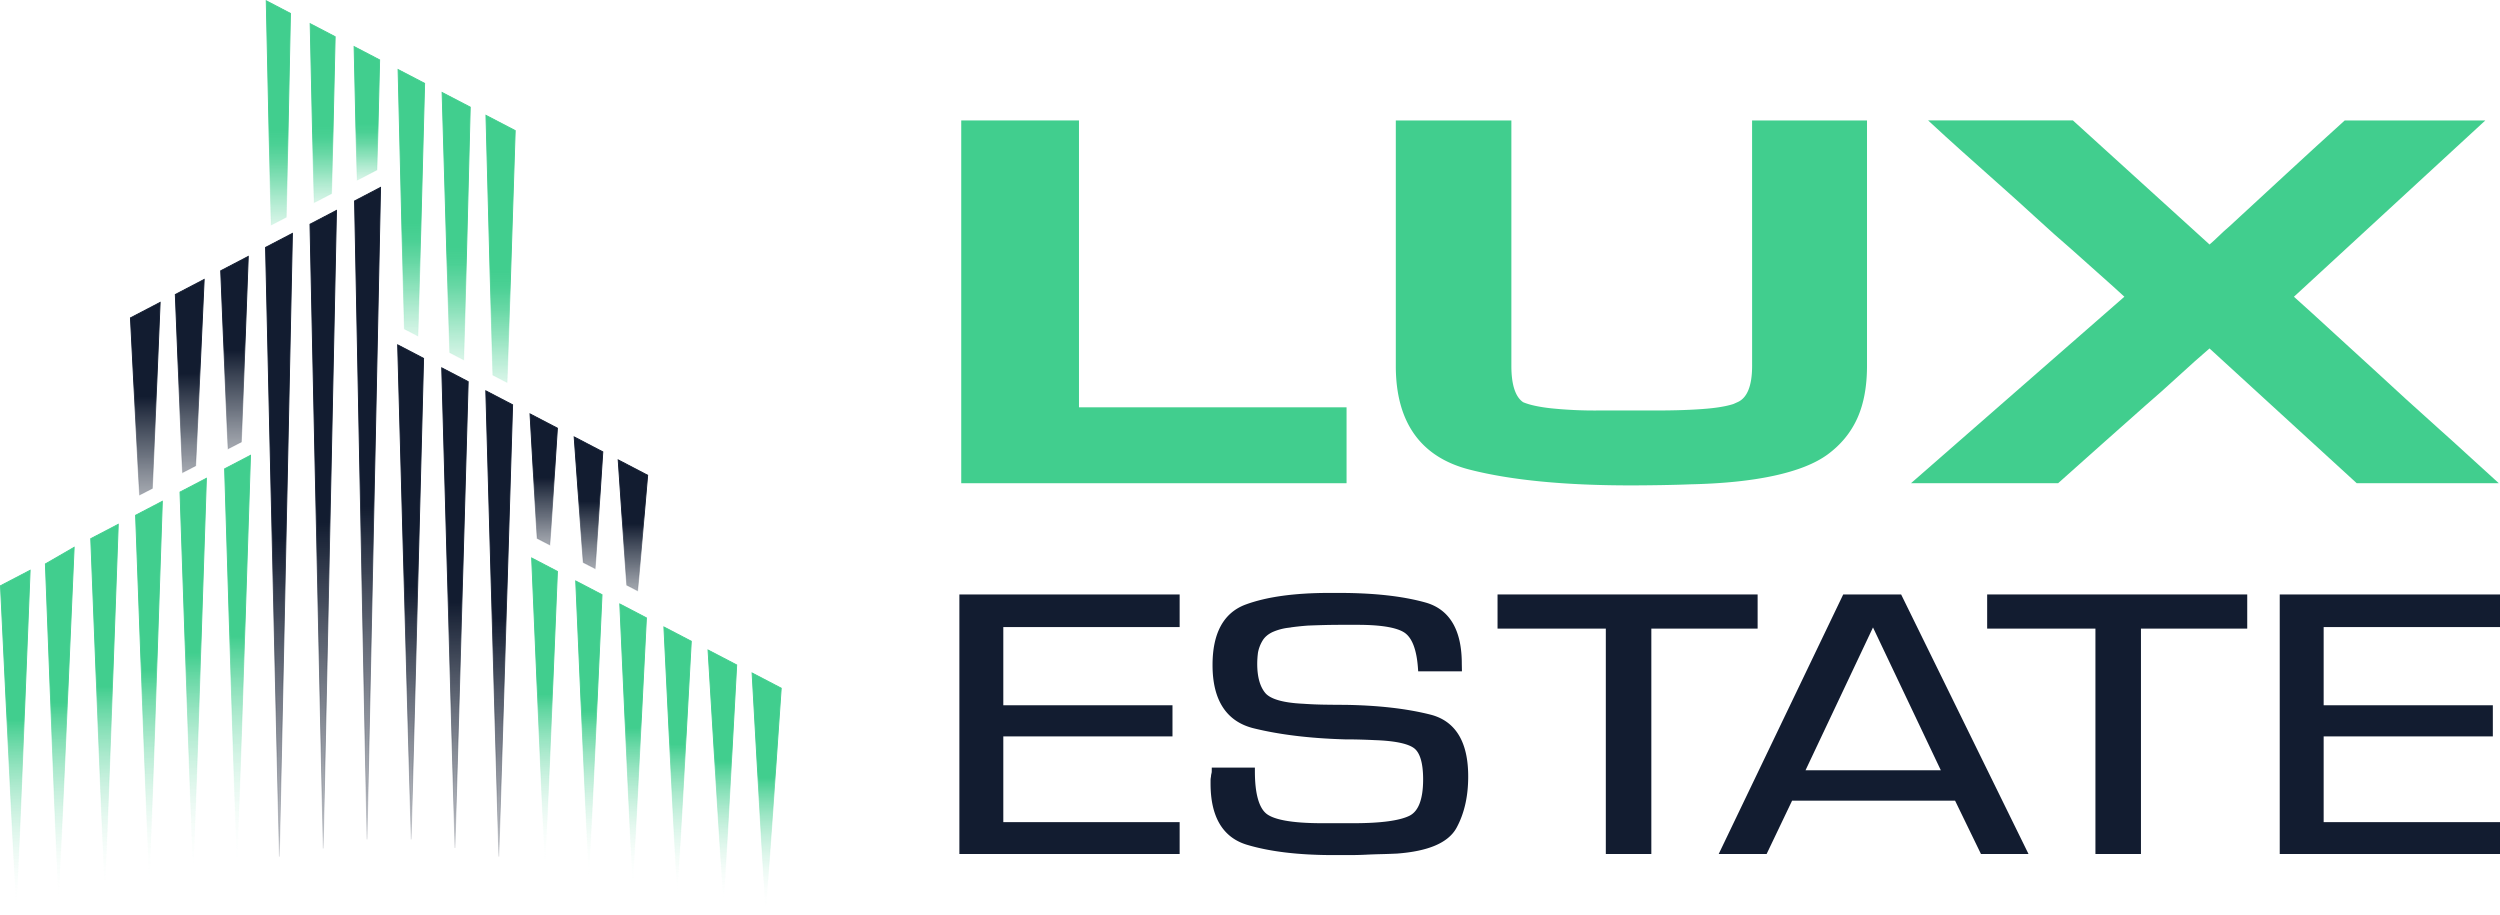
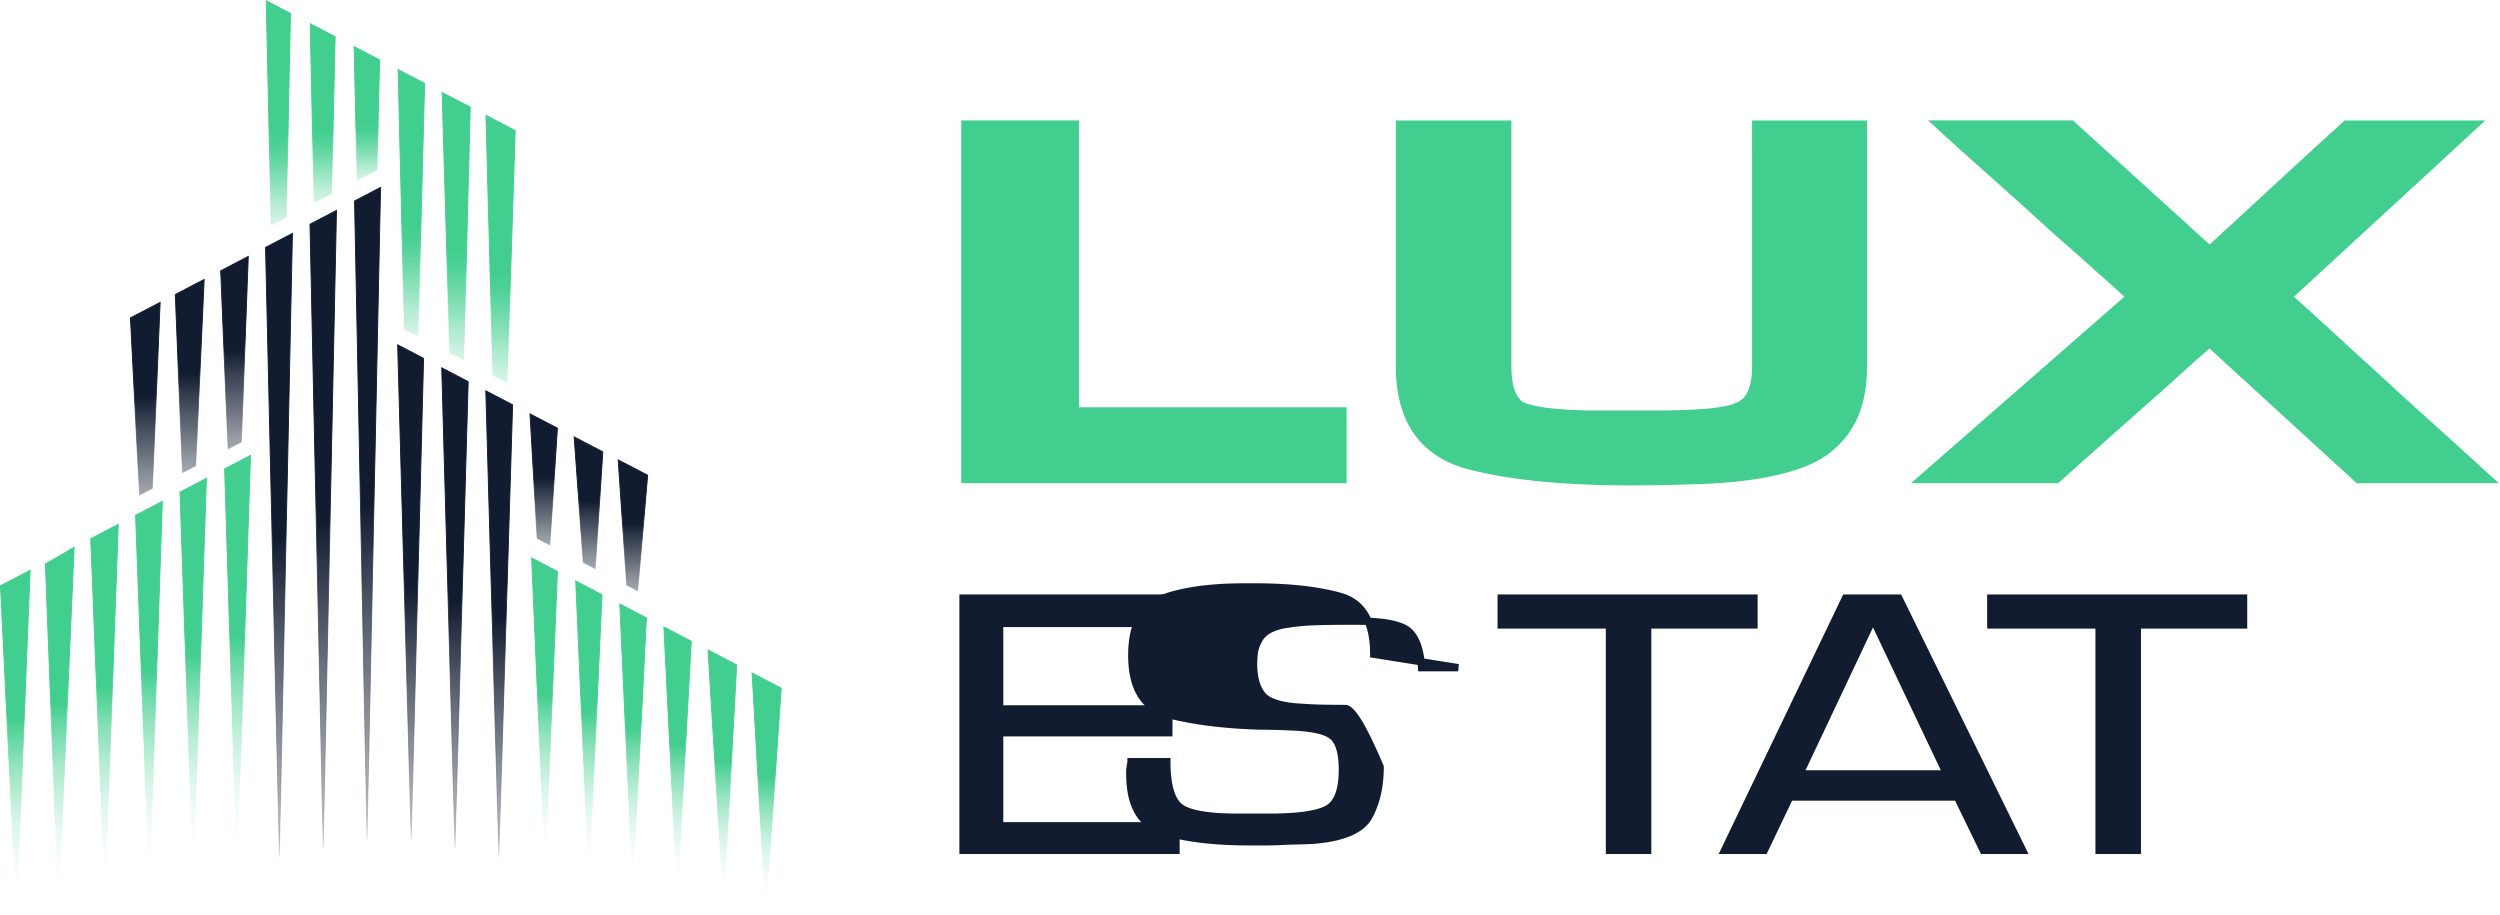
<svg xmlns="http://www.w3.org/2000/svg" xmlns:xlink="http://www.w3.org/1999/xlink" viewBox="0 0 2737.42 1001.55">
  <defs>
    <style>.a9459ce0-06b9-44d6-b2be-d7a93c9915ae{fill:#121c30;stroke:#121c30;stroke-width:8px;}.a1a8332e-51bc-4761-bc50-f1d1581256b7,.a2670b87-b781-40ad-a7e7-1175cd39df85,.a3d2db3e-54b3-4c06-8c51-c264d77e3495,.a3dc9468-1961-4b53-9b78-9b91bc00ab03,.a5c82a75-5d43-4b8f-a1bd-5b35940e4ef6,.a7ff7103-c205-40ee-a1d0-8ebb77fab37d,.a924f080-c2d2-4c8c-9597-77b38b8734b1,.a9459ce0-06b9-44d6-b2be-d7a93c9915ae,.aad37f1f-006c-4c26-987f-429889952786,.aaeffec1-5993-4518-bb9b-574f15290f57,.ad09aaf9-810e-402a-8edb-80653fa41349,.ae257767-92d0-41b7-bd43-bdd6d9ff8f67,.afe2d4d1-6fcc-4463-aad6-ac929e2e9e01,.b2dc4231-620e-46e5-9389-974fb5ef9642,.b3e2106f-01ad-4618-a7f7-8d71d27e6a91,.b556cae2-93a0-4297-95f5-5df2c9a9c500,.b704920a-cae3-44bc-8435-43b4e5ce7450,.b9ed8dce-0f41-4ae1-964b-a037988e392b,.ba012166-fedd-4332-b4b9-81c546f9392a,.baf6c8f0-0ae1-41dd-94e9-6c71820d4ba5,.bc0c6865-3fcf-471f-8b1d-af2fda3b1811,.bc8b296c-cf61-4ceb-be34-11aae402a19d,.e0dc37ad-e64e-4996-816d-33f35f085f1d,.e0e2a3e4-93ed-4bc3-805f-9f100d192b9e,.e25f1e03-73ca-44e1-9741-8f05e16ebcac,.e29ad3d7-3491-466f-b200-d2599138cb49,.e6aac5f4-5ca8-4119-98c9-97f7a64a1a5b,.f0223b9a-1cd1-412c-ae83-08e8b934b539,.f9ea5a11-1d70-432d-8ac7-c80faad62cf9,.fbdbe9d6-ac90-4019-822e-ac55085fb031,.fd570b67-5be5-4825-a6a5-c47efb302ac0,.ffab7267-5673-497d-8683-c0ce2108a1d0{stroke-miterlimit:10;}.a2670b87-b781-40ad-a7e7-1175cd39df85{fill:#41ce8e;stroke:#41ce8e;stroke-width:4px;}.bc8b296c-cf61-4ceb-be34-11aae402a19d{fill:url(#bd952979-e744-4b4b-9b81-77578cfa0f70);stroke:url(#f448537c-0304-4113-a62c-1a9c3ab2ed74);}.fd570b67-5be5-4825-a6a5-c47efb302ac0{fill:url(#b1019eee-af9a-4bc9-88a4-63c1faa45131);stroke:url(#e8c0de64-0816-41dc-8dd5-3414ae98a6bd);}.a5c82a75-5d43-4b8f-a1bd-5b35940e4ef6{fill:url(#aaa5e180-0734-4ff6-8745-5380c6ee9f1d);stroke:url(#afc78efa-2fb7-4b1c-a07f-3f9aab2871d9);}.b556cae2-93a0-4297-95f5-5df2c9a9c500{fill:url(#b2cb4d58-6007-4c81-875e-3c0f8f292c31);stroke:url(#f67dba9b-1a1f-47e5-96e8-098d6267e967);}.b704920a-cae3-44bc-8435-43b4e5ce7450{fill:url(#a0c6836d-788d-4dbd-9825-e04c65f07fad);stroke:url(#eb4959ce-8826-497b-8f37-30c462d59705);}.a3dc9468-1961-4b53-9b78-9b91bc00ab03{fill:url(#ed7481a6-9e09-473d-8738-3ae95261fc30);stroke:url(#b290efec-0734-4ae2-81de-9485e4d5b556);}.b3e2106f-01ad-4618-a7f7-8d71d27e6a91{fill:url(#a635929a-8e23-44a5-ad81-b275d74bed69);stroke:url(#b8ecf606-aa7f-4f27-aa18-678800d89805);}.ba012166-fedd-4332-b4b9-81c546f9392a{fill:url(#a041260d-9847-4117-85cf-c818928b0b95);stroke:url(#f1e5922d-2c9d-47f2-b0a8-44028f4726b5);}.a7ff7103-c205-40ee-a1d0-8ebb77fab37d{fill:url(#a6103a3b-c8a0-48e1-b12b-a7328a109cc9);stroke:url(#a175a768-7ddc-4e2b-9c7a-cf961cd494f8);}.f9ea5a11-1d70-432d-8ac7-c80faad62cf9{fill:url(#b32657f7-b91c-4d6d-b146-3314178ac4ae);stroke:url(#a6d9f711-40f2-4e8e-9863-dbada96410ee);}.a3d2db3e-54b3-4c06-8c51-c264d77e3495{fill:url(#a237955d-a300-499a-8ca7-18d32879c4ff);stroke:url(#ed8d1e25-8d80-4787-adb2-89d045746a27);}.ae257767-92d0-41b7-bd43-bdd6d9ff8f67{fill:url(#bdbe85f9-49fb-4f16-a2a3-c41f6f5e480c);stroke:url(#a33fca17-08e0-42fb-9f6f-3bf6fac29c59);}.b9ed8dce-0f41-4ae1-964b-a037988e392b{fill:url(#a4f1911e-ed33-41c5-a567-3d78964f3dab);stroke:url(#a14f1975-962f-41a0-afee-a4fd0d3dbf2e);}.ffab7267-5673-497d-8683-c0ce2108a1d0{fill:url(#b1ad2a23-a781-4f93-866c-9b349535492a);stroke:url(#eb47a952-0007-4bbf-bc6b-dcb499b1a0d9);}.a1a8332e-51bc-4761-bc50-f1d1581256b7{fill:url(#bc9582ed-a2fc-4b9e-98c0-8da8b8dc25fb);stroke:url(#a834e802-7ddd-4f19-93fd-37648671a19d);}.baf6c8f0-0ae1-41dd-94e9-6c71820d4ba5{fill:url(#aa5d3e39-c580-40e1-899e-40053dd88aa7);stroke:url(#b39867cb-ddff-47fa-9c0f-6e6a63cd6b4f);}.ad09aaf9-810e-402a-8edb-80653fa41349{fill:url(#bf8685db-b060-4064-85be-02f1c6160f54);stroke:url(#abaee0a2-ba2d-4a2c-a7c4-b07399496283);}.aaeffec1-5993-4518-bb9b-574f15290f57{fill:url(#b10abebb-ab19-4dcb-8b5c-6c50d2a5e177);stroke:url(#a798ece5-49a7-4f09-82bd-8a89f99e7268);}.bc0c6865-3fcf-471f-8b1d-af2fda3b1811{fill:url(#b6161b68-d90e-4e0b-a504-4cd554d60466);stroke:url(#e4c80731-3bb9-4b58-8f0f-61b3f76ac06d);}.afe2d4d1-6fcc-4463-aad6-ac929e2e9e01{fill:url(#bb3b4fb9-c3c6-4a6b-9045-c8625f2f4334);stroke:url(#be76f37a-fc1a-470a-b10c-14b6b4bf9d7e);}.aad37f1f-006c-4c26-987f-429889952786{fill:url(#af4795fa-b8b6-46c1-a9fd-88153b78fd1a);stroke:url(#e3833510-f83a-4309-83f9-f51e68596369);}.e25f1e03-73ca-44e1-9741-8f05e16ebcac{fill:url(#faa35bd0-c82a-4cd9-9eaa-ff6e6a7c8341);stroke:url(#bc17429e-c4e9-4efb-9eff-90ea1e47d79a);}.fbdbe9d6-ac90-4019-822e-ac55085fb031{fill:url(#b24f90e7-629a-41c9-b647-e27bf3e82756);stroke:url(#eeb346ad-f1a1-47c8-8b97-ccde93fa4eca);}.f0223b9a-1cd1-412c-ae83-08e8b934b539{fill:url(#bae8fe86-5abe-4803-9cff-054266a47f1d);stroke:url(#fdc5236d-2e61-4ef7-8f16-81da18092317);}.e6aac5f4-5ca8-4119-98c9-97f7a64a1a5b{fill:url(#ebfb591b-ba7a-4077-bfc8-033d19e0231f);stroke:url(#e9b053dd-2485-4f09-9729-20b5a51d35eb);}.e29ad3d7-3491-466f-b200-d2599138cb49{fill:url(#e58f678c-6682-4ab8-a156-cd18928a9980);stroke:url(#b95c0d9f-6bb9-4e7b-a5eb-9f0781262756);}.e0e2a3e4-93ed-4bc3-805f-9f100d192b9e{fill:url(#ffd8f483-29d4-461e-8bd8-1e110cf635d6);stroke:url(#ed3a4ce6-c867-4a98-8b1c-8f2a20414a57);}.a924f080-c2d2-4c8c-9597-77b38b8734b1{fill:url(#b610a44f-4dba-402a-92f3-b909d9cd29d2);stroke:url(#a4772bd4-664c-4a1c-ac15-f33a8260774f);}.e0dc37ad-e64e-4996-816d-33f35f085f1d{fill:url(#a0d6cd21-ecf4-4520-8da8-9f3480f4a940);stroke:url(#aa800613-3691-491e-9ef0-1926e1d75828);}.b2dc4231-620e-46e5-9389-974fb5ef9642{fill:url(#be50750b-c2cd-49fb-827b-040e808518c7);stroke:url(#fcba6933-e27d-4be0-806f-cf932be9644d);}</style>
    <linearGradient id="bd952979-e744-4b4b-9b81-77578cfa0f70" x1="211.55" y1="523.72" x2="211.55" y2="1001.5" gradientUnits="userSpaceOnUse">
      <stop offset="0.4" stop-color="#41ce8e" />
      <stop offset="0.91" stop-color="#fff" stop-opacity="0" />
    </linearGradient>
    <linearGradient id="f448537c-0304-4113-a62c-1a9c3ab2ed74" x1="211.56" y1="522.88" x2="211.56" y2="963.82" xlink:href="#bd952979-e744-4b4b-9b81-77578cfa0f70" />
    <linearGradient id="b1019eee-af9a-4bc9-88a4-63c1faa45131" x1="114.42" y1="574.09" x2="114.42" y2="1017.65" xlink:href="#bd952979-e744-4b4b-9b81-77578cfa0f70" />
    <linearGradient id="e8c0de64-0816-41dc-8dd5-3414ae98a6bd" x1="114.43" y1="573.25" x2="114.43" y2="982.68" xlink:href="#bd952979-e744-4b4b-9b81-77578cfa0f70" />
    <linearGradient id="aaa5e180-0734-4ff6-8745-5380c6ee9f1d" x1="163.11" y1="548.9" x2="163.11" y2="1009.58" xlink:href="#bd952979-e744-4b4b-9b81-77578cfa0f70" />
    <linearGradient id="afc78efa-2fb7-4b1c-a07f-3f9aab2871d9" x1="163.12" y1="548.06" x2="163.12" y2="973.25" xlink:href="#bd952979-e744-4b4b-9b81-77578cfa0f70" />
    <linearGradient id="b2cb4d58-6007-4c81-875e-3c0f8f292c31" x1="65.44" y1="599.27" x2="65.44" y2="1025.73" xlink:href="#bd952979-e744-4b4b-9b81-77578cfa0f70" />
    <linearGradient id="f67dba9b-1a1f-47e5-96e8-098d6267e967" x1="65.46" y1="598.39" x2="65.46" y2="992.11" xlink:href="#bd952979-e744-4b4b-9b81-77578cfa0f70" />
    <linearGradient id="a0c6836d-788d-4dbd-9825-e04c65f07fad" x1="16.75" y1="624.43" x2="16.75" y2="1033.81" xlink:href="#bd952979-e744-4b4b-9b81-77578cfa0f70" />
    <linearGradient id="eb4959ce-8826-497b-8f37-30c462d59705" x1="16.76" y1="623.59" x2="16.76" y2="1001.54" xlink:href="#bd952979-e744-4b4b-9b81-77578cfa0f70" />
    <linearGradient id="ed7481a6-9e09-473d-8738-3ae95261fc30" x1="260.12" y1="498.55" x2="260.12" y2="994" xlink:href="#bd952979-e744-4b4b-9b81-77578cfa0f70" />
    <linearGradient id="b290efec-0734-4ae2-81de-9485e4d5b556" x1="260.13" y1="497.71" x2="260.13" y2="954.93" xlink:href="#bd952979-e744-4b4b-9b81-77578cfa0f70" />
    <linearGradient id="a635929a-8e23-44a5-ad81-b275d74bed69" x1="644.79" y1="636.13" x2="644.79" y2="992.45" xlink:href="#bd952979-e744-4b4b-9b81-77578cfa0f70" />
    <linearGradient id="b8ecf606-aa7f-4f27-aa18-678800d89805" x1="644.78" y1="635.28" x2="644.78" y2="964.36" xlink:href="#bd952979-e744-4b4b-9b81-77578cfa0f70" />
    <linearGradient id="a041260d-9847-4117-85cf-c818928b0b95" x1="741.94" y1="686.5" x2="741.94" y2="1008.02" xlink:href="#bd952979-e744-4b4b-9b81-77578cfa0f70" />
    <linearGradient id="f1e5922d-2c9d-47f2-b0a8-44028f4726b5" x1="741.93" y1="685.65" x2="741.93" y2="982.68" xlink:href="#bd952979-e744-4b4b-9b81-77578cfa0f70" />
    <linearGradient id="a6103a3b-c8a0-48e1-b12b-a7328a109cc9" x1="693.23" y1="661.31" x2="693.23" y2="1000.53" xlink:href="#bd952979-e744-4b4b-9b81-77578cfa0f70" />
    <linearGradient id="a175a768-7ddc-4e2b-9c7a-cf961cd494f8" x1="693.22" y1="660.46" x2="693.22" y2="973.79" xlink:href="#bd952979-e744-4b4b-9b81-77578cfa0f70" />
    <linearGradient id="b32657f7-b91c-4d6d-b146-3314178ac4ae" x1="790.97" y1="711.73" x2="790.97" y2="1016.1" xlink:href="#bd952979-e744-4b4b-9b81-77578cfa0f70" />
    <linearGradient id="a6d9f711-40f2-4e8e-9863-dbada96410ee" x1="790.95" y1="710.87" x2="790.95" y2="992.12" xlink:href="#bd952979-e744-4b4b-9b81-77578cfa0f70" />
    <linearGradient id="a237955d-a300-499a-8ca7-18d32879c4ff" x1="839.46" y1="736.88" x2="839.46" y2="1024.18" xlink:href="#bd952979-e744-4b4b-9b81-77578cfa0f70" />
    <linearGradient id="ed8d1e25-8d80-4787-adb2-89d045746a27" x1="839.45" y1="736.03" x2="839.45" y2="1001.55" xlink:href="#bd952979-e744-4b4b-9b81-77578cfa0f70" />
    <linearGradient id="bdbe85f9-49fb-4f16-a2a3-c41f6f5e480c" x1="596.25" y1="610.95" x2="596.25" y2="983.79" xlink:href="#bd952979-e744-4b4b-9b81-77578cfa0f70" />
    <linearGradient id="a33fca17-08e0-42fb-9f6f-3bf6fac29c59" x1="596.24" y1="610.1" x2="596.24" y2="954.4" xlink:href="#bd952979-e744-4b4b-9b81-77578cfa0f70" />
    <linearGradient id="a4f1911e-ed33-41c5-a567-3d78964f3dab" x1="353.3" y1="25.9" x2="353.3" y2="238.75" gradientUnits="userSpaceOnUse">
      <stop offset="0.53" stop-color="#41ce8e" />
      <stop offset="0.59" stop-color="#45cf91" stop-opacity="0.97" />
      <stop offset="0.67" stop-color="#52d298" stop-opacity="0.87" />
      <stop offset="0.76" stop-color="#66d8a4" stop-opacity="0.72" />
      <stop offset="0.86" stop-color="#82dfb5" stop-opacity="0.51" />
      <stop offset="0.97" stop-color="#a6e8ca" stop-opacity="0.24" />
      <stop offset="1" stop-color="#b0ebd0" stop-opacity="0.17" />
    </linearGradient>
    <linearGradient id="a14f1975-962f-41a0-afee-a4fd0d3dbf2e" x1="353.29" y1="25.07" x2="353.29" y2="222.77" gradientUnits="userSpaceOnUse">
      <stop offset="0.6" stop-color="#41ce8e" />
      <stop offset="1" stop-color="#b0ebd0" stop-opacity="0.17" />
    </linearGradient>
    <linearGradient id="b1ad2a23-a781-4f93-866c-9b349535492a" x1="450.42" y1="76.13" x2="450.42" y2="393.01" xlink:href="#a4f1911e-ed33-41c5-a567-3d78964f3dab" />
    <linearGradient id="eb47a952-0007-4bbf-bc6b-dcb499b1a0d9" x1="450.41" y1="75.3" x2="450.41" y2="368.82" xlink:href="#a14f1975-962f-41a0-afee-a4fd0d3dbf2e" />
    <linearGradient id="bc9582ed-a2fc-4b9e-98c0-8da8b8dc25fb" x1="401.71" y1="50.99" x2="401.71" y2="209.93" xlink:href="#a4f1911e-ed33-41c5-a567-3d78964f3dab" />
    <linearGradient id="a834e802-7ddd-4f19-93fd-37648671a19d" x1="401.7" y1="50.16" x2="401.7" y2="198.2" xlink:href="#a14f1975-962f-41a0-afee-a4fd0d3dbf2e" />
    <linearGradient id="aa5d3e39-c580-40e1-899e-40053dd88aa7" x1="499.49" y1="101.24" x2="499.49" y2="419.26" xlink:href="#a4f1911e-ed33-41c5-a567-3d78964f3dab" />
    <linearGradient id="b39867cb-ddff-47fa-9c0f-6e6a63cd6b4f" x1="499.48" y1="100.4" x2="499.48" y2="394.98" xlink:href="#a14f1975-962f-41a0-afee-a4fd0d3dbf2e" />
    <linearGradient id="bf8685db-b060-4064-85be-02f1c6160f54" x1="548.12" y1="126.27" x2="548.12" y2="443.98" xlink:href="#a4f1911e-ed33-41c5-a567-3d78964f3dab" />
    <linearGradient id="abaee0a2-ba2d-4a2c-a7c4-b07399496283" x1="548.11" y1="125.43" x2="548.11" y2="419.72" xlink:href="#a14f1975-962f-41a0-afee-a4fd0d3dbf2e" />
    <linearGradient id="b10abebb-ab19-4dcb-8b5c-6c50d2a5e177" x1="304.78" y1="0.83" x2="304.78" y2="267.55" xlink:href="#a4f1911e-ed33-41c5-a567-3d78964f3dab" />
    <linearGradient id="a798ece5-49a7-4f09-82bd-8a89f99e7268" x1="304.78" y1="0" x2="304.78" y2="247.32" xlink:href="#a14f1975-962f-41a0-afee-a4fd0d3dbf2e" />
    <linearGradient id="b6161b68-d90e-4e0b-a504-4cd554d60466" x1="353.93" y1="230.37" x2="353.93" y2="1062.27" gradientUnits="userSpaceOnUse">
      <stop offset="0.41" stop-color="#121c30" />
      <stop offset="0.72" stop-color="#3a4253" stop-opacity="0.52" />
      <stop offset="1" stop-color="#646b78" stop-opacity="0" />
    </linearGradient>
    <linearGradient id="e4c80731-3bb9-4b58-8f0f-61b3f76ac06d" x1="353.94" y1="229.54" x2="353.94" y2="929.03" gradientUnits="userSpaceOnUse">
      <stop offset="0.41" stop-color="#121c30" />
      <stop offset="0.66" stop-color="#3f4858" stop-opacity="0.78" />
      <stop offset="0.83" stop-color="#646b78" stop-opacity="0.6" />
      <stop offset="0.9" stop-color="#646b78" stop-opacity="0.45" />
      <stop offset="1" stop-color="#646b78" stop-opacity="0.2" />
    </linearGradient>
    <linearGradient id="bb3b4fb9-c3c6-4a6b-9045-c8625f2f4334" x1="256.76" y1="280.74" x2="256.76" y2="531.8" xlink:href="#e4c80731-3bb9-4b58-8f0f-61b3f76ac06d" />
    <linearGradient id="be76f37a-fc1a-470a-b10c-14b6b4bf9d7e" x1="256.77" y1="279.9" x2="256.77" y2="492.39" xlink:href="#e4c80731-3bb9-4b58-8f0f-61b3f76ac06d" />
    <linearGradient id="af4795fa-b8b6-46c1-a9fd-88153b78fd1a" x1="305.48" y1="255.54" x2="305.48" y2="1068.07" xlink:href="#b6161b68-d90e-4e0b-a504-4cd554d60466" />
    <linearGradient id="e3833510-f83a-4309-83f9-f51e68596369" x1="305.49" y1="254.71" x2="305.49" y2="937.93" xlink:href="#e4c80731-3bb9-4b58-8f0f-61b3f76ac06d" />
    <linearGradient id="faa35bd0-c82a-4cd9-9eaa-ff6e6a7c8341" x1="207.75" y1="305.95" x2="207.75" y2="557.99" xlink:href="#e4c80731-3bb9-4b58-8f0f-61b3f76ac06d" />
    <linearGradient id="bc17429e-c4e9-4efb-9eff-90ea1e47d79a" x1="207.77" y1="305.1" x2="207.77" y2="518.42" xlink:href="#e4c80731-3bb9-4b58-8f0f-61b3f76ac06d" />
    <linearGradient id="b24f90e7-629a-41c9-b647-e27bf3e82756" x1="159.08" y1="331.1" x2="159.08" y2="582.38" xlink:href="#e4c80731-3bb9-4b58-8f0f-61b3f76ac06d" />
    <linearGradient id="eeb346ad-f1a1-47c8-8b97-ccde93fa4eca" x1="159.09" y1="330.26" x2="159.09" y2="542.94" xlink:href="#e4c80731-3bb9-4b58-8f0f-61b3f76ac06d" />
    <linearGradient id="bae8fe86-5abe-4803-9cff-054266a47f1d" x1="402.47" y1="205.19" x2="402.47" y2="1055.22" xlink:href="#b6161b68-d90e-4e0b-a504-4cd554d60466" />
    <linearGradient id="fdc5236d-2e61-4ef7-8f16-81da18092317" x1="402.47" y1="204.36" x2="402.47" y2="919.07" xlink:href="#e4c80731-3bb9-4b58-8f0f-61b3f76ac06d" />
    <linearGradient id="ebfb591b-ba7a-4077-bfc8-033d19e0231f" x1="498.16" y1="402.75" x2="498.16" y2="1028.77" xlink:href="#b6161b68-d90e-4e0b-a504-4cd554d60466" />
    <linearGradient id="e9b053dd-2485-4f09-9729-20b5a51d35eb" x1="498.15" y1="401.91" x2="498.15" y2="928.51" xlink:href="#e4c80731-3bb9-4b58-8f0f-61b3f76ac06d" />
    <linearGradient id="e58f678c-6682-4ab8-a156-cd18928a9980" x1="595.35" y1="453.18" x2="595.35" y2="624.26" xlink:href="#e4c80731-3bb9-4b58-8f0f-61b3f76ac06d" />
    <linearGradient id="b95c0d9f-6bb9-4e7b-a5eb-9f0781262756" x1="595.33" y1="452.33" x2="595.33" y2="597.66" xlink:href="#e4c80731-3bb9-4b58-8f0f-61b3f76ac06d" />
    <linearGradient id="ffd8f483-29d4-461e-8bd8-1e110cf635d6" x1="546.62" y1="427.92" x2="546.62" y2="1035.19" xlink:href="#b6161b68-d90e-4e0b-a504-4cd554d60466" />
    <linearGradient id="ed3a4ce6-c867-4a98-8b1c-8f2a20414a57" x1="546.61" y1="427.08" x2="546.61" y2="937.94" xlink:href="#e4c80731-3bb9-4b58-8f0f-61b3f76ac06d" />
    <linearGradient id="b610a44f-4dba-402a-92f3-b909d9cd29d2" x1="644.37" y1="478.39" x2="644.37" y2="650.29" xlink:href="#e4c80731-3bb9-4b58-8f0f-61b3f76ac06d" />
    <linearGradient id="a4772bd4-664c-4a1c-ac15-f33a8260774f" x1="644.35" y1="477.54" x2="644.35" y2="623.55" xlink:href="#e4c80731-3bb9-4b58-8f0f-61b3f76ac06d" />
    <linearGradient id="a0d6cd21-ecf4-4520-8da8-9f3480f4a940" x1="693.03" y1="503.55" x2="693.03" y2="674.37" xlink:href="#e4c80731-3bb9-4b58-8f0f-61b3f76ac06d" />
    <linearGradient id="aa800613-3691-491e-9ef0-1926e1d75828" x1="693.01" y1="502.7" x2="693.01" y2="647.8" xlink:href="#e4c80731-3bb9-4b58-8f0f-61b3f76ac06d" />
    <linearGradient id="be50750b-c2cd-49fb-827b-040e808518c7" x1="449.62" y1="377.57" x2="449.62" y2="1022.35" xlink:href="#b6161b68-d90e-4e0b-a504-4cd554d60466" />
    <linearGradient id="fcba6933-e27d-4be0-806f-cf932be9644d" x1="449.62" y1="376.73" x2="449.62" y2="919.08" xlink:href="#e4c80731-3bb9-4b58-8f0f-61b3f76ac06d" />
  </defs>
  <g id="ec2f2a09-2ff9-42d2-a505-1e87b3b34fe1" data-name="Layer 2">
    <g id="b9884cd0-c335-43ee-abae-772d64306778" data-name="Layer 4">
      <path class="a9459ce0-06b9-44d6-b2be-d7a93c9915ae" d="M1094.59,682.65v93.58h185.24v26.09H1094.59V904.18h193.09V931.1H1054.49V654.91h233.19v27.74Z" />
-       <path class="a9459ce0-06b9-44d6-b2be-d7a93c9915ae" d="M1596.7,731.1h-40.1q-2.19-30.65-15.26-40.79t-54.91-10.14h-19.62q-7,0-15.91.21t-19,.62q-11.34.82-22.23,2.47a65,65,0,0,0-17.87,4.95q-8.71,4.13-12.85,11.13a42.63,42.63,0,0,0-5.45,14.42c-.3,2.2-.51,4.4-.66,6.6s-.22,4.27-.22,6.19q0,22.66,9.59,34.42t44.46,13.4q11.77.82,23.32,1t22.88.21q54,.84,92.41,10.56t38.35,64q0,31.47-12.2,54t-61.89,26.29q-8.73.42-17.44.62t-17,.62c-5.81.27-11.62.42-17.43.42h-17.44q-56.65,0-93.71-11.14t-37-63.4v-3.31a13,13,0,0,1,.44-3.31,12.55,12.55,0,0,1,.44-3.31,13.44,13.44,0,0,0,.43-3.32h39.23q0,37.69,13.73,49.28t63.85,11.59h34.44q45.32,0,62.76-8.45t17.44-43.5q0-27.63-10.68-36.7t-46-10.31q-8.28-.4-16.34-.62t-16.35-.21q-57.11-1.65-99.16-12t-42.06-65.42q0-50.1,33.78-62.52t90.44-12.43h10q56.65,0,93.71,10.31t37,63.4Z" />
+       <path class="a9459ce0-06b9-44d6-b2be-d7a93c9915ae" d="M1596.7,731.1h-40.1q-2.19-30.65-15.26-40.79t-54.91-10.14h-19.62q-7,0-15.91.21t-19,.62q-11.34.82-22.23,2.47a65,65,0,0,0-17.87,4.95q-8.71,4.13-12.85,11.13a42.63,42.63,0,0,0-5.45,14.42c-.3,2.2-.51,4.4-.66,6.6s-.22,4.27-.22,6.19q0,22.66,9.59,34.42t44.46,13.4q11.77.82,23.32,1t22.88.21t38.35,64q0,31.47-12.2,54t-61.89,26.29q-8.73.42-17.44.62t-17,.62c-5.81.27-11.62.42-17.43.42h-17.44q-56.65,0-93.71-11.14t-37-63.4v-3.31a13,13,0,0,1,.44-3.31,12.55,12.55,0,0,1,.44-3.31,13.44,13.44,0,0,0,.43-3.32h39.23q0,37.69,13.73,49.28t63.85,11.59h34.44q45.32,0,62.76-8.45t17.44-43.5q0-27.63-10.68-36.7t-46-10.31q-8.28-.4-16.34-.62t-16.35-.21q-57.11-1.65-99.16-12t-42.06-65.42q0-50.1,33.78-62.52t90.44-12.43h10q56.65,0,93.71,10.31t37,63.4Z" />
      <path class="a9459ce0-06b9-44d6-b2be-d7a93c9915ae" d="M1804.16,684.31V931.1h-41.84V684.31H1643.76v-29.4h276.78v29.4Z" />
      <path class="a9459ce0-06b9-44d6-b2be-d7a93c9915ae" d="M2143.26,872.71h-183.5l-27.89,58.39h-43.59l132.51-276.19h58.4L2214.74,931.1h-43.15Zm-11.77-25.26-80.63-169.77-80.2,169.77Z" />
      <path class="a9459ce0-06b9-44d6-b2be-d7a93c9915ae" d="M2340.28,684.31V931.1h-41.85V684.31H2179.88v-29.4h276.77v29.4Z" />
-       <path class="a9459ce0-06b9-44d6-b2be-d7a93c9915ae" d="M2540.33,682.65v93.58h185.25v26.09H2540.33V904.18h193.09V931.1H2500.23V654.91h233.19v27.74Z" />
      <path class="a2670b87-b781-40ad-a7e7-1175cd39df85" d="M1179.44,133.88V448h293v79.11H1054.53V133.88Z" />
      <path class="a2670b87-b781-40ad-a7e7-1175cd39df85" d="M1920.47,133.88h121.84V400.53q0,33.41-10.41,56.55t-32,39q-20.07,14.65-57.84,22.86t-91,9.37q-14.65.59-32.77.88t-32.77.3q-108,0-175-17-40.11-10-60.15-38.09t-20-73.84V133.88H1652.9V400.53q0,32.24,13.88,41.61,10.79,4.69,32,7a468.46,468.46,0,0,0,50.51,2.34h62.46q34.7,0,57.83-2.05t34.7-7.32h-.77q17-7.62,17-41.61Z" />
      <path class="a2670b87-b781-40ad-a7e7-1175cd39df85" d="M2716.24,133.88,2508.82,324.93q21.57,19.33,45.11,41t47.42,43.37q13.88,12.9,31.23,28.71t35.08,31.65q17.73,15.82,34.32,31.06t28.92,26.37H2581.3L2419.37,378.84q-17.74,15.26-35.86,31.94t-35.86,31.94q-23.13,20.52-48.19,42.78t-46.65,41.61h-155l231.33-202.18q-14.66-13.49-28.92-26.08T2269,271q-17.74-15.22-38.17-34t-41.25-37.21q-20.82-18.47-40.1-35.75t-33.16-30.18H2269l150.37,136.55q6.16-5.28,11.56-10.55t11.57-10.55q29.3-27,62.85-58t62.84-57.43Z" />
      <polygon class="bc8b296c-cf61-4ceb-be34-11aae402a19d" points="197.09 538.8 226.01 523.72 211.55 963.8 197.09 538.8" />
      <polygon class="fd570b67-5be5-4825-a6a5-c47efb302ac0" points="114.82 982.66 129.5 574.09 99.35 589.82 114.82 982.66" />
      <polygon class="a5c82a75-5d43-4b8f-a1bd-5b35940e4ef6" points="163.52 973.23 177.76 548.9 148.46 564.2 163.52 973.23" />
      <polygon class="b556cae2-93a0-4297-95f5-5df2c9a9c500" points="49.68 617.49 64.04 992.09 81.2 599.27 49.68 617.49" />
      <polygon class="b704920a-cae3-44bc-8435-43b4e5ce7450" points="0.52 641.36 17.99 1001.51 32.99 624.43 0.52 641.36" />
      <polygon class="a3dc9468-1961-4b53-9b78-9b91bc00ab03" points="259.5 954.91 274.3 498.55 245.94 513.34 259.5 954.91" />
      <polygon class="b3e2106f-01ad-4618-a7f7-8d71d27e6a91" points="630.38 636.13 644.81 964.34 659.2 651.17 630.38 636.13" />
      <polygon class="ba012166-fedd-4332-b4b9-81c546f9392a" points="726.93 686.5 741.55 982.66 756.95 702.16 726.93 686.5" />
      <polygon class="a7ff7103-c205-40ee-a1d0-8ebb77fab37d" points="678.64 661.31 692.84 973.76 707.82 676.54 678.64 661.31" />
      <polygon class="f9ea5a11-1d70-432d-8ac7-c80faad62cf9" points="775.27 711.73 792.31 992.09 806.66 728.09 775.27 711.73" />
      <polygon class="a3d2db3e-54b3-4c06-8c51-c264d77e3495" points="855.42 753.54 823.5 736.88 838.37 1001.51 855.42 753.54" />
      <polygon class="ae257767-92d0-41b7-bd43-bdd6d9ff8f67" points="582.13 610.95 596.84 954.37 610.38 625.69 582.13 610.95" />
      <polygon class="b9ed8dce-0f41-4ae1-964b-a037988e392b" points="363.08 211.96 366.99 40.18 339.61 25.9 343.93 221.96 363.08 211.96" />
      <polygon class="ffab7267-5673-497d-8683-c0ce2108a1d0" points="442.73 360.2 457.69 368.01 464.96 91.28 435.88 76.13 442.73 360.2" />
      <polygon class="a1a8332e-51bc-4761-bc50-f1d1581256b7" points="412.74 186.04 415.7 65.59 387.72 50.99 391.01 197.39 412.74 186.04" />
      <polygon class="baf6c8f0-0ae1-41dd-94e9-6c71820d4ba5" points="492.4 386.11 507.85 394.17 514.9 117.29 484.08 101.24 492.4 386.11" />
      <polygon class="ad09aaf9-810e-402a-8edb-80653fa41349" points="539.6 410.73 555.28 418.91 564.14 142.97 532.1 126.27 539.6 410.73" />
      <polygon class="aaeffec1-5993-4518-bb9b-574f15290f57" points="313.47 237.83 318.06 14.69 291.5 0.83 296.84 246.5 313.47 237.83" />
      <polygon class="bc0c6865-3fcf-471f-8b1d-af2fda3b1811" points="339.42 245.53 368.44 230.37 353.9 929.02 339.42 245.53" />
      <polygon class="afe2d4d1-6fcc-4463-aad6-ac929e2e9e01" points="264.3 483.94 271.86 280.74 241.66 296.5 249.65 491.58 264.3 483.94" />
      <polygon class="aad37f1f-006c-4c26-987f-429889952786" points="290.77 270.89 305.88 937.92 320.2 255.54 290.77 270.89" />
      <polygon class="e25f1e03-73ca-44e1-9741-8f05e16ebcac" points="199.77 517.61 214.28 510.02 223.57 305.95 191.94 322.46 199.77 517.61" />
      <polygon class="fbdbe9d6-ac90-4019-822e-ac55085fb031" points="166.86 534.77 175.35 331.1 142.82 348.06 152.74 542.13 166.86 534.77" />
      <polygon class="f0223b9a-1cd1-412c-ae83-08e8b934b539" points="388.23 220.04 401.87 919.07 416.7 205.19 388.23 220.04" />
      <polygon class="e6aac5f4-5ca8-4119-98c9-97f7a64a1a5b" points="498.18 928.49 512.65 417.88 483.67 402.75 498.18 928.49" />
      <polygon class="e29ad3d7-3491-466f-b200-d2599138cb49" points="602.11 596.86 610.35 468.84 580.34 453.18 588.14 589.56 602.11 596.86" />
      <polygon class="e0e2a3e4-93ed-4bc3-805f-9f100d192b9e" points="546.21 937.92 561.3 443.24 531.93 427.92 546.21 937.92" />
      <polygon class="a924f080-c2d2-4c8c-9597-77b38b8734b1" points="638.59 615.9 651.74 622.75 652.09 617.49 660.07 494.77 628.68 478.39 638.59 615.9" />
      <polygon class="e0dc37ad-e64e-4996-816d-33f35f085f1d" points="686.24 640.73 698.26 647.01 709.17 520.39 676.88 503.55 686.24 640.73" />
      <polygon class="b2dc4231-620e-46e5-9389-974fb5ef9642" points="450.23 919.07 463.82 392.39 435.42 377.57 450.23 919.07" />
    </g>
  </g>
</svg>